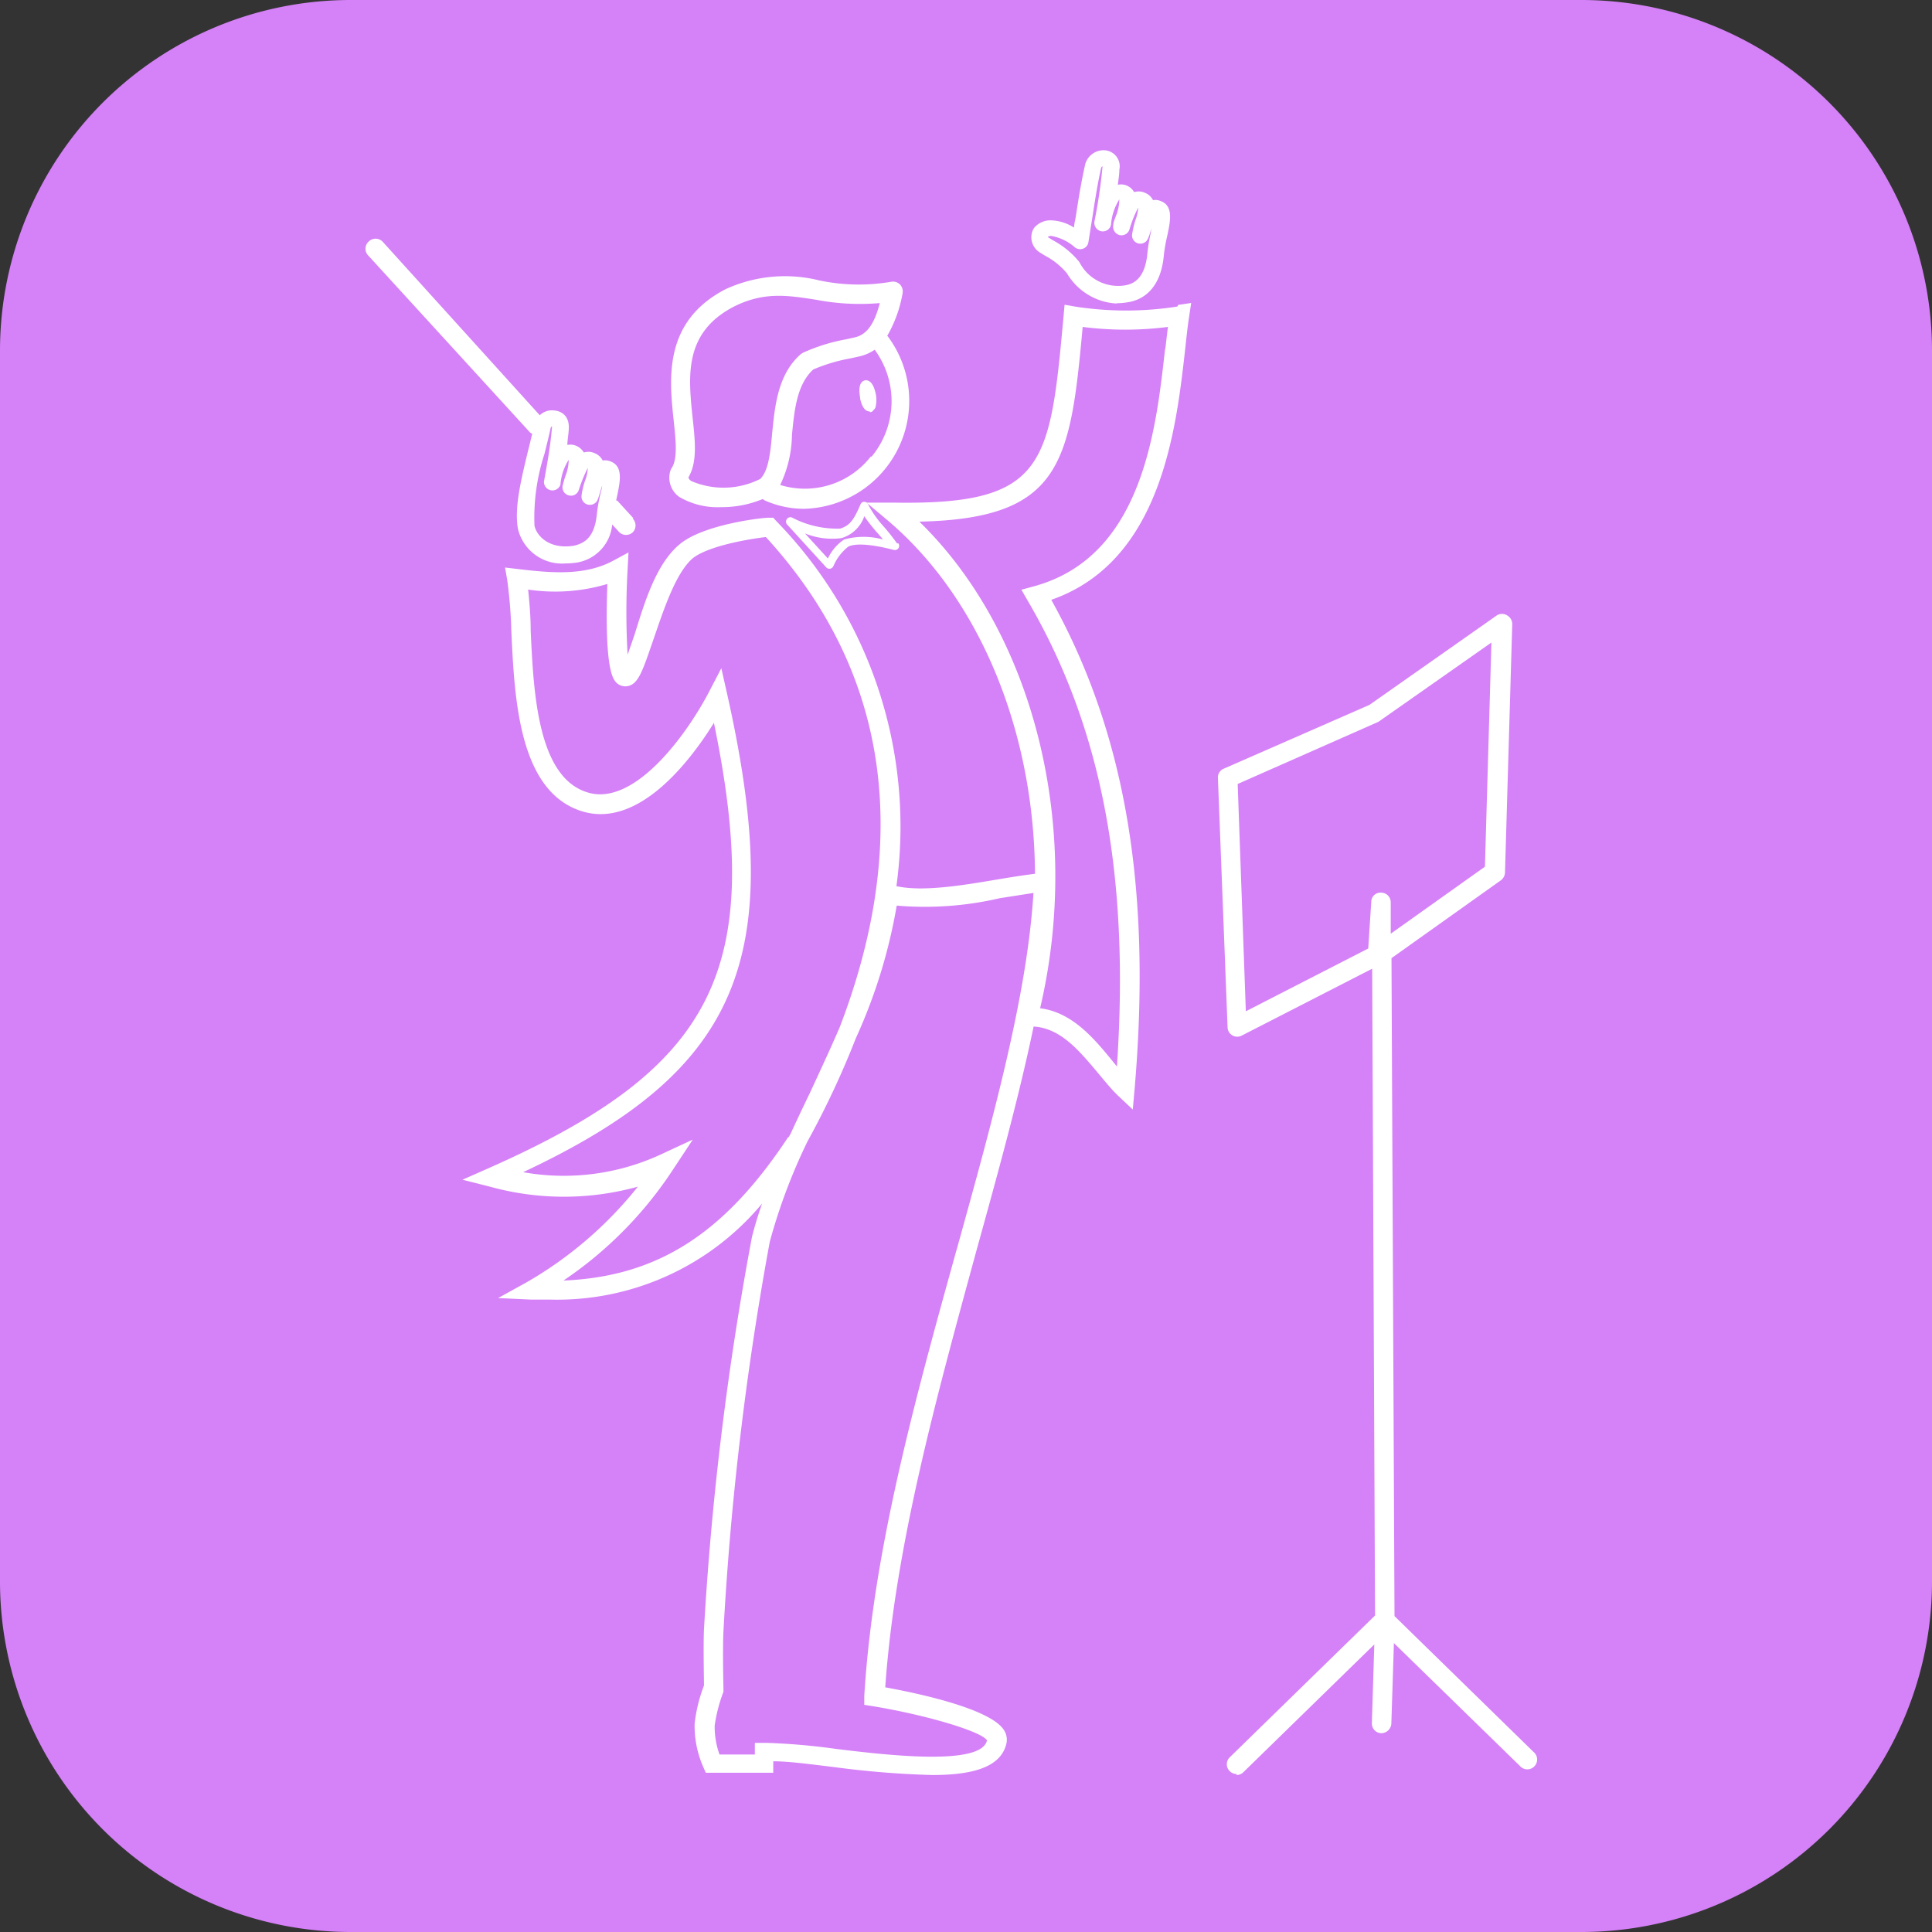
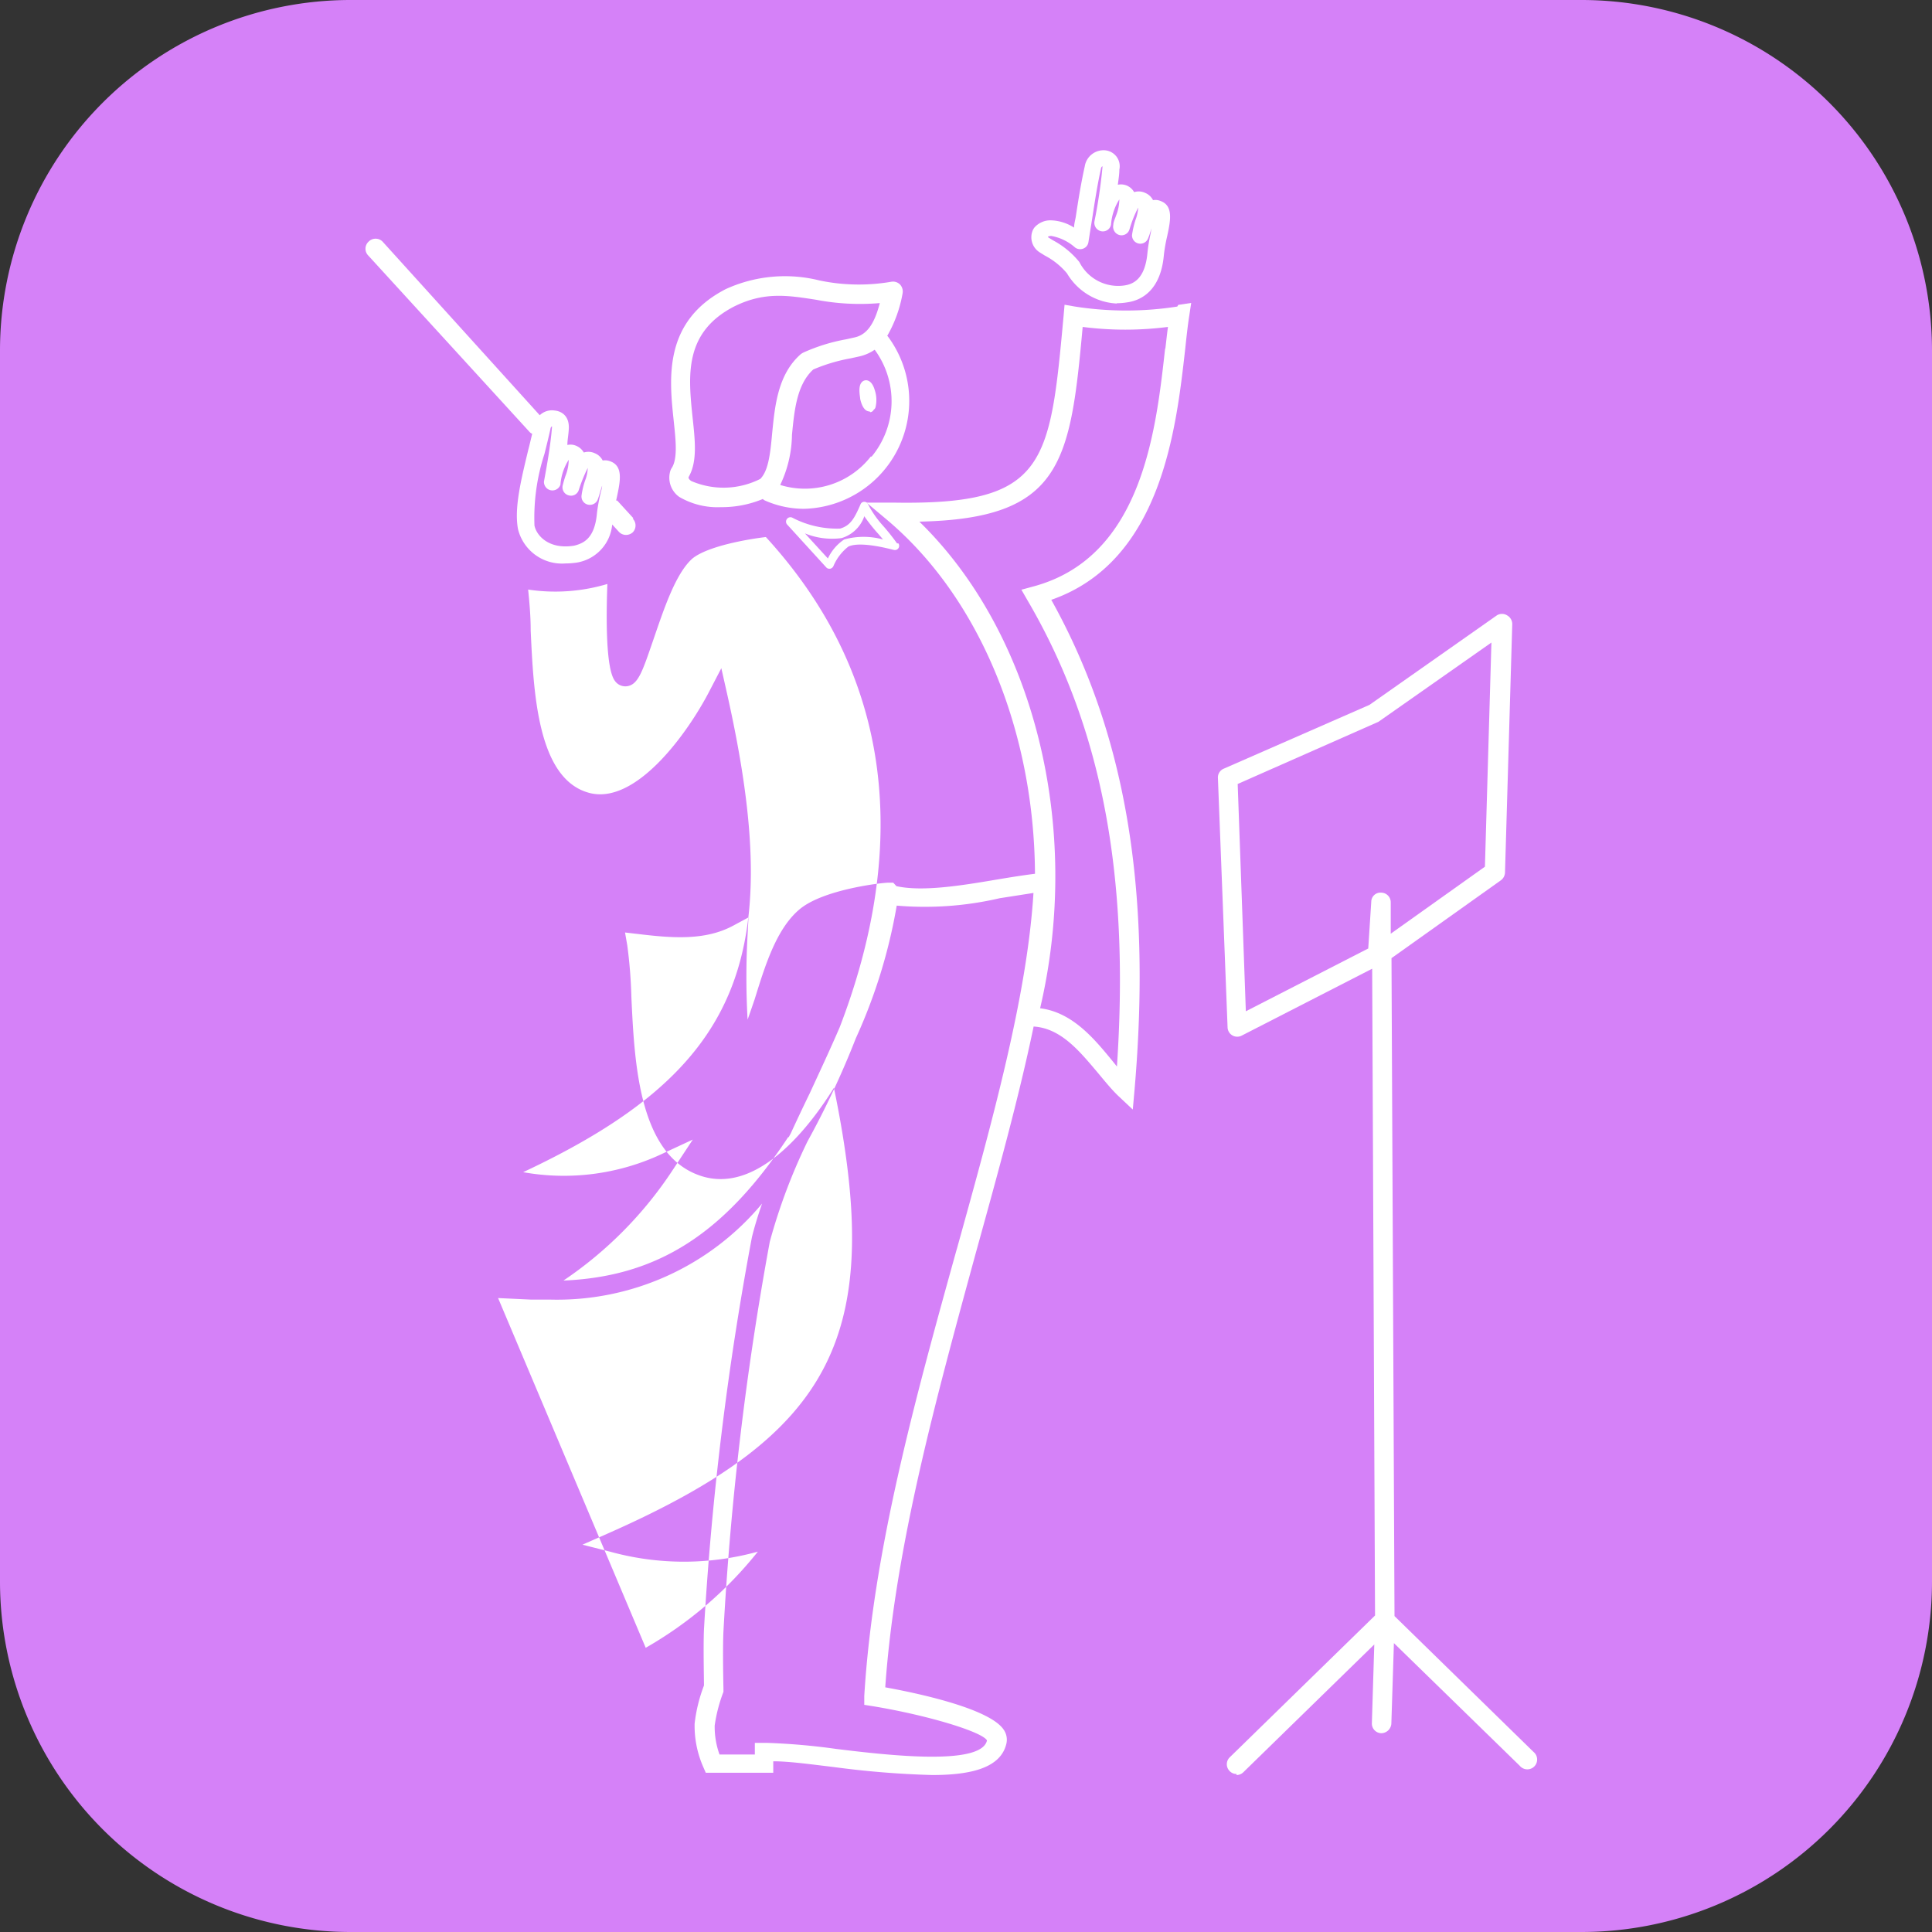
<svg xmlns="http://www.w3.org/2000/svg" viewBox="0 0 128 128">
  <rect x="0" y="0" width="128" height="128" fill="#333333" stroke="none" />
  <defs>
    <style>.cls-1{fill:#d581f8;}.cls-2,.cls-3{fill:#fff;}.cls-2{stroke:#fff;stroke-miterlimit:10;}</style>
  </defs>
  <g id="fläche">
    <rect class="cls-1" width="128" height="128" rx="26.64" />
  </g>
  <g id="icon">
    <g id="layer2">
      <g id="path7993">
        <path class="cls-2" d="M58.56,117.08a60.06,60.06,0,0,1-6.46-.53c-1.47-.17-2.87-.34-3.91-.38l0,.76h-.62c-.61,0-1.19,0-1.78,0s-1.06,0-1.6,0h-.42l-.17-.39a6.46,6.46,0,0,1-.56-2.82,10,10,0,0,1,.61-2.51c0-.53-.05-2.57,0-3.69a203.22,203.22,0,0,1,3.14-25.73,50.41,50.41,0,0,1,3.78-9.44c1.92-4,3.91-8.09,4.57-13.22l.1-.76.73.23c1.7.53,4.45.07,6.87-.34,1.08-.19,2.1-.36,3-.45l.74-.08,0,.74c-.3,7-2.63,15.46-5.11,24.4-2.62,9.48-5.33,19.28-6,28.51,1.92.34,6.79,1.34,7.74,2.74a1.21,1.21,0,0,1,.2.93C63.06,116.6,61.13,117.08,58.56,117.08Zm-10.82-2.19a44.54,44.54,0,0,1,4.51.39c3.57.42,9.55,1.12,9.92-.55-.27-.55-3.76-1.63-7.46-2.24l-.57-.1,0-.57c.57-9.52,3.36-19.6,6-29.34,2.37-8.54,4.61-16.63,5-23.37L63,59.46a21.36,21.36,0,0,1-6.74.48c-.77,5-2.71,9-4.59,12.92A48.53,48.53,0,0,0,48,82a200.68,200.68,0,0,0-3.1,25.52c-.06,1.22,0,3.69,0,3.72v.12l0,.12a9.62,9.62,0,0,0-.58,2.21,5.24,5.24,0,0,0,.32,1.9l1.2,0,1.11,0,0-.76h.8Z" />
      </g>
      <g id="path8152">
        <path class="cls-2" d="M33.5,85.86l-1.22,0-2.12-.1L32,84.64a25.64,25.64,0,0,0,7.34-6.31,18,18,0,0,1-9.67,0l-1.81-.45,1.7-.75c14.73-6.55,18.1-13,14.76-29.23-1.54,2.49-4.92,7-8.63,5.8C31.53,52.46,31.25,46.4,31,42a31.85,31.85,0,0,0-.26-3.38l-.15-.85.85.11c2.33.27,4.41.42,6.24-.56l1-.54-.06,1.13a46.35,46.35,0,0,0,0,5.57c.14-.4.3-.87.44-1.3.71-2.13,1.6-4.78,3-5.95,1.56-1.29,5.37-1.68,5.8-1.73l.31,0,.22.23C58.57,45.56,59.2,59.78,50.28,75.8l0,0C45.67,82.81,40.61,85.86,33.5,85.86ZM43,75.32l-1.31,2a25.81,25.81,0,0,1-7.16,7.27c6.18-.26,10.54-3.09,14.7-9.4,6-10.74,10.54-26.25-1.45-39.37-1.25.15-3.82.6-4.8,1.41-1.13.93-2,3.5-2.61,5.37s-1,2.87-1.67,3a.85.85,0,0,1-.82-.35c-.58-.76-.58-4-.49-6.36a11.94,11.94,0,0,1-5.19.37c.08.77.12,1.69.17,2.7.19,4,.45,9.59,3.72,10.6,3.1,1,6.57-3.92,8-6.63l.81-1.57L45.2,46c3.87,17.34.88,24.71-13.35,31.47a15,15,0,0,0,9-1.15Zm6.78.17h0Z" />
      </g>
      <g id="path944">
        <path class="cls-2" d="M49.29,34.79l2.56,2.83s.56-1.19,1.12-1.44c1-.43,3.12.21,3.12.21a24.31,24.31,0,0,1-2-2.61c-.4.92-.71,1.52-1.51,1.74A6.24,6.24,0,0,1,49.29,34.79Z" />
-         <path class="cls-2" d="M51.85,37.76a.12.12,0,0,1-.1,0l-2.57-2.82a.14.14,0,0,1,0-.18.14.14,0,0,1,.18-.05,6.15,6.15,0,0,0,3.23.72c.75-.21,1-.76,1.42-1.66a.13.13,0,0,1,.13-.08.13.13,0,0,1,.13.08,7,7,0,0,0,1.05,1.45,12.25,12.25,0,0,1,.9,1.14.14.14,0,0,1,0,.16.15.15,0,0,1-.15.06s-2.13-.62-3-.22a3.32,3.32,0,0,0-1,1.37.21.21,0,0,1-.11.08Zm-2-2.59,2,2.19a3.18,3.18,0,0,1,1.09-1.31,5.28,5.28,0,0,1,2.82.1c-.21-.28-.43-.54-.64-.79a8.42,8.42,0,0,1-1-1.25c-.37.82-.71,1.34-1.48,1.55A5.51,5.51,0,0,1,49.83,35.17Z" />
      </g>
      <g id="path946">
        <path class="cls-2" d="M71.71,73.45l-1-.94A16.31,16.31,0,0,1,69.39,71c-1.26-1.54-2.56-3.11-4.52-3L64,68l.22-.85c3.15-12.23-.35-25.61-8.52-32.52l-1.36-1.16,1.79,0c10,.17,10.21-2.47,11.11-12.29l.06-.69.68.12a21.47,21.47,0,0,0,6.7,0l.85-.13-.13.86c-.1.62-.18,1.36-.27,2.19-.59,5.25-1.56,13.92-8.76,16.43,4.85,8.73,6.58,19,5.45,32.11Zm-6.07-6.76c2.14.27,3.57,2,4.74,3.47l.28.35c.89-12.51-1-22.25-5.79-30.56l-.42-.72.81-.22c7.07-1.92,8-10.14,8.6-15.58.06-.5.11-1,.16-1.41a22.52,22.52,0,0,1-5.57,0c-.82,8.92-1.38,12.57-10.69,12.78C65.24,42.08,68.43,54.84,65.64,66.69Z" />
      </g>
      <g id="path3182">
        <path class="cls-2" d="M44.84,33.81a4.94,4.94,0,0,1-2.74-.67,1.53,1.53,0,0,1-.65-1.7.64.64,0,0,1,.08-.19c.41-.61.28-1.85.14-3.15-.29-2.73-.68-6.47,3.39-8.59a9.28,9.28,0,0,1,6.15-.57,12.34,12.34,0,0,0,4.68.08.65.65,0,0,1,.76.76c-.29,1.37-.76,3.66-2.81,4.14l-.58.13a11.11,11.11,0,0,0-2.45.73c-1.08,1-1.24,2.66-1.39,4.28s-.28,3-1.22,3.87l-.09.07A6.32,6.32,0,0,1,44.84,33.81Zm-2.17-2c0,.07,0,.15.18.26A5.34,5.34,0,0,0,47.36,32c.56-.56.67-1.75.79-3,.17-1.81.37-3.86,1.88-5.18l.13-.08A11.76,11.76,0,0,1,53,22.8l.58-.13c.91-.21,1.34-1.12,1.63-2.24A15.39,15.39,0,0,1,51,20.2c-1.84-.28-3.43-.53-5.38.45-3.29,1.72-3,4.56-2.7,7.32C43.1,29.51,43.24,30.85,42.67,31.84Zm5.09.62h0Z" />
      </g>
      <g id="path4693">
        <path class="cls-2" d="M54.53,27.23c-.11,0-.25-.23-.33-.59a1.22,1.22,0,0,1,0-.81c.09-.11.24.05.34.38a1.75,1.75,0,0,1,.07.91" />
        <path class="cls-2" d="M54.52,27.54c-.28,0-.5-.3-.62-.83,0-.13-.16-.79.09-1.08a.37.37,0,0,1,.37-.13c.21,0,.38.25.49.62a1.9,1.9,0,0,1,.06,1.1.4.4,0,0,1-.1.15.33.33,0,0,1-.22.16Z" />
      </g>
      <g id="path7653">
        <path class="cls-2" d="M50.27,33.92a6.43,6.43,0,0,1-2.56-.54.63.63,0,0,1-.32-.84.64.64,0,0,1,.84-.33,5.41,5.41,0,0,0,6.37-1.72,5.73,5.73,0,0,0,.06-7.2.64.64,0,1,1,1-.74,7,7,0,0,1-.11,8.75A6.89,6.89,0,0,1,50.27,33.92Z" />
      </g>
      <g id="path7655">
        <path class="cls-2" d="M78.49,116.93a.61.61,0,0,1-.45-.19.63.63,0,0,1,0-.9l9.52-9.31L87.37,64.1l-8.53,4.38a.62.62,0,0,1-.62,0,.61.61,0,0,1-.31-.53l-.64-16.35a.64.64,0,0,1,.38-.61l9.55-4.2,8.33-5.87a.65.65,0,0,1,.67,0,.63.63,0,0,1,.34.58l-.48,16.3a.61.61,0,0,1-.26.5l-7.16,5.12.2,43.16,9.09,8.88a.64.64,0,0,1-.89.92l-8.25-8.06-.16,5.3a.67.67,0,0,1-.66.62.64.64,0,0,1-.62-.66l.16-5.17-8.57,8.39A.66.66,0,0,1,78.49,116.93Zm.08-65,.57,14.92,8-4.12.19-3.07a.62.62,0,0,1,.66-.6.65.65,0,0,1,.62.64V61.8l6.16-4.4.42-14.71-7.34,5.17a.41.41,0,0,1-.11.07Z" />
      </g>
      <g id="path7658">
        <path class="cls-2" d="M38.58,35.63a.64.64,0,0,1-.47-.21l-1-1.15a.63.63,0,0,1,0-.9.65.65,0,0,1,.91,0l1,1.15a.63.63,0,0,1,0,.9A.59.59,0,0,1,38.58,35.63Zm-5.32-6a.65.65,0,0,1-.47-.2L22.25,17.84a.64.64,0,0,1,.94-.86L33.73,28.55a.63.63,0,0,1-.47,1.06Z" />
      </g>
      <g id="path7660">
        <path class="cls-2" d="M70.71,20.45a4,4,0,0,1-3.28-2A4.68,4.68,0,0,0,66,17.27l-.32-.2a1.15,1.15,0,0,1-.44-1.51l.06-.1a1.41,1.41,0,0,1,1.15-.5,3,3,0,0,1,1.46.48c0-.24.08-.47.11-.69.18-1.17.34-2.17.59-3.34a1.26,1.26,0,0,1,1.35-1,1,1,0,0,1,.91,1.27c0,.33-.06.65-.1,1a1.12,1.12,0,0,1,1.08.52l0,0a1,1,0,0,1,.72.05,1.07,1.07,0,0,1,.51.47,1,1,0,0,1,.51.07c.84.32.62,1.32.42,2.29a10.75,10.75,0,0,0-.22,1.24c-.2,2.27-1.41,2.94-2.39,3.11A4.41,4.41,0,0,1,70.71,20.45Zm-4.5-4.35,0,0h0l.31.19a5.85,5.85,0,0,1,1.74,1.42,2.85,2.85,0,0,0,2.92,1.55c.57-.1,1.34-.42,1.49-2.13a11.18,11.18,0,0,1,.23-1.37c0-.14.07-.32.1-.48,0,.12-.07.25-.1.34s-.12.4-.18.56a.55.55,0,0,1-.65.33A.56.56,0,0,1,71.7,16a5.89,5.89,0,0,1,.24-.94,3.16,3.16,0,0,0,.17-.81,7.81,7.81,0,0,0-.57,1.43.55.55,0,0,1-1.06-.29c0-.19.11-.4.18-.62a3.07,3.07,0,0,0,.22-1.06,3.54,3.54,0,0,0-.55,1.64h0a.56.56,0,0,1-.64.44.55.55,0,0,1-.44-.64c.22-1.2.42-2.37.52-3.55v-.08a.23.23,0,0,0-.1.16c-.24,1.14-.4,2.13-.57,3.28-.08.48-.16,1-.25,1.55a.57.57,0,0,1-.33.42.56.56,0,0,1-.53-.07,3.14,3.14,0,0,0-1.58-.76A.5.5,0,0,0,66.21,16.1Z" />
      </g>
      <g id="path7660-4">
        <path class="cls-2" d="M34.61,37.51a3,3,0,0,1-3.1-2.25h0c-.26-1.37.19-3.21.67-5.17.13-.54.26-1.09.38-1.62a1.23,1.23,0,0,1,1.35-1,1,1,0,0,1,.91,1.27c0,.32-.06.64-.09,1a1.44,1.44,0,0,1,.41,0,1,1,0,0,1,.66.49l0,0a1.05,1.05,0,0,1,.72.05,1,1,0,0,1,.51.48,1,1,0,0,1,.51.06c.85.32.63,1.33.43,2.3a10.75,10.75,0,0,0-.22,1.24c-.2,2.27-1.42,2.94-2.4,3.1A4.06,4.06,0,0,1,34.61,37.51Zm-2-2.46c.13.66.94,1.59,2.6,1.31.56-.09,1.33-.42,1.49-2.12a11.18,11.18,0,0,1,.23-1.37c0-.15.07-.33.1-.5,0,.13-.08.26-.1.35s-.13.41-.19.56a.55.55,0,0,1-1-.27,6,6,0,0,1,.23-.95,2.79,2.79,0,0,0,.18-.81,7.19,7.19,0,0,0-.58,1.43.54.54,0,0,1-.67.37.55.55,0,0,1-.38-.66c0-.19.11-.4.17-.61a3.12,3.12,0,0,0,.22-1.07,3.62,3.62,0,0,0-.55,1.64h0a.55.55,0,0,1-.64.44.54.54,0,0,1-.44-.64h0a35.73,35.73,0,0,0,.52-3.55v-.08a.25.25,0,0,0-.1.17c-.12.54-.25,1.1-.39,1.65a13.63,13.63,0,0,0-.65,4.7Z" />
      </g>
    </g>
  </g>
  <g id="icon_mc" data-name="icon mc">
    <path class="cls-1" d="M23.22,0A23.23,23.23,0,0,0,0,23.22v81.56A23.23,23.23,0,0,0,23.22,128h81.56A23.23,23.23,0,0,0,128,104.78V23.22A23.23,23.23,0,0,0,104.78,0Z" />
    <path class="cls-3" d="M57.25,34.19a12.79,12.79,0,0,0,.83,1.06c.14.15.28.32.42.49a4.87,4.87,0,0,0-2.57,0A3.1,3.1,0,0,0,54.85,37l-1.52-1.66a4.77,4.77,0,0,0,2.43.31,2.29,2.29,0,0,0,1.49-1.41ZM59.43,36a14.23,14.23,0,0,0-.92-1.16,6.84,6.84,0,0,1-1-1.43.25.25,0,0,0-.22-.16h0a.26.26,0,0,0-.28.17c-.39.89-.65,1.4-1.35,1.6a6.37,6.37,0,0,1-3.18-.73.29.29,0,0,0-.34.09.29.29,0,0,0,0,.36l2.6,2.85a.27.27,0,0,0,.2.09H55a.31.31,0,0,0,.21-.16,3.24,3.24,0,0,1,1-1.31c.85-.39,2.94.22,3,.22a.28.28,0,0,0,.31-.43Z" />
-     <path class="cls-3" d="M77.19,23.11c-.61,5.5-1.54,13.8-8.71,15.74l-.81.22.42.73C73,48.19,74.85,58,74,70.66l-.29-.36c-1.19-1.45-2.64-3.23-4.8-3.5,2.82-12-.41-24.85-8-32.24,9.43-.2,10-3.89,10.82-12.9a22.21,22.21,0,0,0,5.65,0c-.06.44-.11.92-.17,1.42ZM63.39,82.75c-2.73,9.83-5.55,20-6.13,29.62l0,.58.57.09c3.75.62,7.28,1.72,7.56,2.27-.38,1.68-6.43,1-10,.56a43.34,43.34,0,0,0-4.57-.4h-.81l0,.77-1.12,0c-.41,0-.81,0-1.22,0a5.38,5.38,0,0,1-.32-1.92,10.2,10.2,0,0,1,.58-2.23l0-.12v-.13s-.06-2.52,0-3.75A203.27,203.27,0,0,1,51,82.27a37.91,37.91,0,0,1,2.5-6.65,57.79,57.79,0,0,0,3.2-6.83A35.52,35.52,0,0,0,59.41,60a21.9,21.9,0,0,0,6.82-.49l2.24-.35c-.42,6.8-2.69,15-5.08,23.6Zm-11.18-7.4c-4.21,6.37-8.63,9.23-14.88,9.49a26.12,26.12,0,0,0,7.25-7.34l1.32-2-2.15,1a15.3,15.3,0,0,1-9.09,1.16C49.07,70.9,52.09,63.46,48.18,46l-.39-1.73L47,45.79c-1.42,2.75-4.93,7.68-8.07,6.71-3.32-1-3.58-6.63-3.77-10.71,0-1-.09-1.95-.17-2.73a12.06,12.06,0,0,0,5.25-.37c-.09,2.42-.09,5.65.5,6.42a.84.84,0,0,0,.83.35c.72-.12,1-1,1.69-3S44.74,38,45.88,37c1-.81,3.6-1.27,4.86-1.42,9.62,10.5,8.71,22.53,4.9,32.46-.65,1.51-1.35,3-2,4.41-.42.86-.84,1.75-1.25,2.64l-.13.24ZM78,20.31a22,22,0,0,1-6.78,0l-.69-.12-.06.69c-.91,9.92-1.16,12.59-11.25,12.42l-1.81,0,1.38,1.16c6.19,5.23,9.73,14.11,9.78,23.43-.81.1-1.67.24-2.57.39-2.3.39-4.88.81-6.61.43a29,29,0,0,0-7.95-24.18l-.21-.23-.32,0c-.43,0-4.29.44-5.87,1.75s-2.33,3.85-3,6c-.15.43-.31.91-.46,1.32a49.92,49.92,0,0,1,0-5.63l.06-1.14-1,.54c-1.85,1-4,.84-6.32.56l-.86-.1.15.86a31.68,31.68,0,0,1,.27,3.41c.21,4.46.5,10.58,4.68,11.88,3.76,1.16,7.18-3.35,8.74-5.86,3.38,16.41,0,22.9-14.94,29.51l-1.72.76,1.82.46a18.36,18.36,0,0,0,9.8,0,25.92,25.92,0,0,1-7.43,6.37L33,86l2.15.1,1.24,0a17.67,17.67,0,0,0,14.1-6.36c-.25.72-.48,1.45-.67,2.21a203.65,203.65,0,0,0-3.18,26c-.05,1.13,0,3.19,0,3.72a10.26,10.26,0,0,0-.62,2.53,6.77,6.77,0,0,0,.57,2.86l.17.39h.43c.54,0,1.09,0,1.62,0s1.19,0,1.8,0h.62l0-.76c1.06,0,2.48.2,4,.38a61.29,61.29,0,0,0,6.53.53c2.6,0,4.56-.48,4.92-2.1a1.17,1.17,0,0,0-.2-.93c-1-1.42-5.89-2.43-7.83-2.78.65-9.31,3.39-19.21,6-28.78,1.45-5.24,2.85-10.29,3.83-15,1.78.11,3,1.58,4.2,3,.47.56.9,1.1,1.37,1.56l1,.94.12-1.35c1.14-13.28-.61-23.61-5.52-32.42,7.29-2.54,8.27-11.29,8.87-16.59.09-.84.17-1.59.27-2.22l.13-.86-.86.13Z" />
+     <path class="cls-3" d="M77.19,23.11c-.61,5.5-1.54,13.8-8.71,15.74l-.81.22.42.73C73,48.19,74.85,58,74,70.66l-.29-.36c-1.19-1.45-2.64-3.23-4.8-3.5,2.82-12-.41-24.85-8-32.24,9.43-.2,10-3.89,10.82-12.9a22.21,22.21,0,0,0,5.65,0c-.06.44-.11.92-.17,1.42ZM63.39,82.75c-2.73,9.83-5.55,20-6.13,29.62l0,.58.57.09c3.75.62,7.28,1.72,7.56,2.27-.38,1.68-6.43,1-10,.56a43.34,43.34,0,0,0-4.57-.4h-.81l0,.77-1.12,0c-.41,0-.81,0-1.22,0a5.38,5.38,0,0,1-.32-1.92,10.2,10.2,0,0,1,.58-2.23l0-.12v-.13s-.06-2.52,0-3.75A203.27,203.27,0,0,1,51,82.27a37.91,37.91,0,0,1,2.5-6.65,57.79,57.79,0,0,0,3.2-6.83A35.52,35.52,0,0,0,59.41,60a21.9,21.9,0,0,0,6.82-.49l2.24-.35c-.42,6.8-2.69,15-5.08,23.6Zm-11.18-7.4c-4.21,6.37-8.63,9.23-14.88,9.49a26.12,26.12,0,0,0,7.25-7.34l1.32-2-2.15,1a15.3,15.3,0,0,1-9.09,1.16C49.07,70.9,52.09,63.46,48.18,46l-.39-1.73L47,45.79c-1.42,2.75-4.93,7.68-8.07,6.71-3.32-1-3.58-6.63-3.77-10.71,0-1-.09-1.95-.17-2.73a12.06,12.06,0,0,0,5.25-.37c-.09,2.42-.09,5.65.5,6.42a.84.84,0,0,0,.83.35c.72-.12,1-1,1.69-3S44.74,38,45.88,37c1-.81,3.6-1.27,4.86-1.42,9.62,10.5,8.71,22.53,4.9,32.46-.65,1.51-1.35,3-2,4.41-.42.86-.84,1.75-1.25,2.64l-.13.24ZM78,20.31a22,22,0,0,1-6.78,0l-.69-.12-.06.69c-.91,9.92-1.16,12.59-11.25,12.42l-1.81,0,1.38,1.16c6.19,5.23,9.73,14.11,9.78,23.43-.81.1-1.67.24-2.57.39-2.3.39-4.88.81-6.61.43l-.21-.23-.32,0c-.43,0-4.29.44-5.87,1.75s-2.33,3.85-3,6c-.15.43-.31.91-.46,1.32a49.92,49.92,0,0,1,0-5.63l.06-1.14-1,.54c-1.85,1-4,.84-6.32.56l-.86-.1.15.86a31.68,31.68,0,0,1,.27,3.41c.21,4.46.5,10.58,4.68,11.88,3.76,1.16,7.18-3.35,8.74-5.86,3.38,16.41,0,22.9-14.94,29.51l-1.72.76,1.82.46a18.36,18.36,0,0,0,9.8,0,25.92,25.92,0,0,1-7.43,6.37L33,86l2.15.1,1.24,0a17.67,17.67,0,0,0,14.1-6.36c-.25.72-.48,1.45-.67,2.21a203.65,203.65,0,0,0-3.18,26c-.05,1.13,0,3.19,0,3.72a10.26,10.26,0,0,0-.62,2.53,6.77,6.77,0,0,0,.57,2.86l.17.39h.43c.54,0,1.09,0,1.62,0s1.19,0,1.8,0h.62l0-.76c1.06,0,2.48.2,4,.38a61.29,61.29,0,0,0,6.53.53c2.6,0,4.56-.48,4.92-2.1a1.17,1.17,0,0,0-.2-.93c-1-1.42-5.89-2.43-7.83-2.78.65-9.31,3.39-19.21,6-28.78,1.45-5.24,2.85-10.29,3.83-15,1.78.11,3,1.58,4.2,3,.47.56.9,1.1,1.37,1.56l1,.94.12-1.35c1.14-13.28-.61-23.61-5.52-32.42,7.29-2.54,8.27-11.29,8.87-16.59.09-.84.17-1.59.27-2.22l.13-.86-.86.13Z" />
    <path class="cls-3" d="M57.63,27c-.12,0-.26-.23-.34-.59a1.25,1.25,0,0,1,0-.82c.1-.11.24.05.35.39a1.77,1.77,0,0,1,.06.92" />
    <path class="cls-3" d="M57.61,27.26c-.28,0-.5-.29-.62-.83,0-.13-.16-.8.09-1.09a.38.38,0,0,1,.37-.14c.22.05.39.26.5.63A2.05,2.05,0,0,1,58,27a.26.26,0,0,1-.11.14.3.3,0,0,1-.22.17Z" />
    <path class="cls-3" d="M57.69,30.25a5.54,5.54,0,0,1-6,1.88,7.92,7.92,0,0,0,.78-3.32c.16-1.64.32-3.33,1.41-4.33a11.39,11.39,0,0,1,2.48-.74l.59-.13a2.92,2.92,0,0,0,1-.44,5.76,5.76,0,0,1-.2,7.08ZM45.8,31.87c-.16-.11-.19-.19-.18-.26.58-1,.44-2.35.27-3.91-.29-2.78-.6-5.66,2.74-7.39,2-1,3.57-.74,5.44-.45a15.37,15.37,0,0,0,4.22.22c-.3,1.14-.73,2.06-1.65,2.27l-.58.13a12,12,0,0,0-2.86.89l-.13.08c-1.53,1.33-1.73,3.41-1.91,5.23-.12,1.28-.23,2.49-.79,3.05a5.4,5.4,0,0,1-4.57.14Zm13-9.65h0a8.62,8.62,0,0,0,1-2.79.68.68,0,0,0-.18-.59.66.66,0,0,0-.59-.17,12.65,12.65,0,0,1-4.74-.09,9.43,9.43,0,0,0-6.22.58c-4.13,2.14-3.73,5.92-3.44,8.67.14,1.32.28,2.56-.13,3.18a.82.82,0,0,0-.09.19A1.56,1.56,0,0,0,45,32.92a5,5,0,0,0,2.77.68,7.05,7.05,0,0,0,2.77-.54.45.45,0,0,0,.14.1,6.42,6.42,0,0,0,2.59.55,7.15,7.15,0,0,0,5.5-11.49Z" />
    <path class="cls-3" d="M82,51.94,82.54,67l8.11-4.16.2-3.1a.61.61,0,0,1,.66-.6.64.64,0,0,1,.63.64v2.08l6.24-4.44.43-14.85-7.44,5.22a.39.39,0,0,1-.11.06L82,51.94Zm-.07,65.59a.62.62,0,0,1-.46-.19.64.64,0,0,1,0-.91l9.63-9.4-.19-42.85-8.64,4.43a.64.64,0,0,1-.94-.55l-.64-16.51a.63.63,0,0,1,.38-.62l9.66-4.23,8.44-5.93a.64.64,0,0,1,.68,0,.66.66,0,0,1,.34.59l-.48,16.46a.67.67,0,0,1-.27.5l-7.25,5.16.2,43.59,9.21,9a.65.65,0,1,1-.91.92l-8.34-8.13-.17,5.35a.68.68,0,0,1-.67.62.64.64,0,0,1-.62-.66l.16-5.22-8.68,8.47a.64.64,0,0,1-.45.18Z" />
    <path class="cls-3" d="M69.44,15.72l0,0h0l.32.2a5.66,5.66,0,0,1,1.75,1.44,2.88,2.88,0,0,0,3,1.55c.57-.09,1.35-.42,1.51-2.14a11,11,0,0,1,.23-1.38c0-.15.07-.33.1-.5,0,.13-.07.26-.1.35a4,4,0,0,1-.19.56A.55.55,0,0,1,75,15.57a6.11,6.11,0,0,1,.23-1,2.85,2.85,0,0,0,.18-.82,8,8,0,0,0-.58,1.45.55.55,0,0,1-.67.37.57.57,0,0,1-.4-.67c0-.19.11-.4.18-.61a3,3,0,0,0,.22-1.08,3.58,3.58,0,0,0-.55,1.66h0a.55.55,0,0,1-.65.45.57.57,0,0,1-.45-.65,34.36,34.36,0,0,0,.53-3.58v-.08a.23.23,0,0,0-.1.17c-.25,1.14-.4,2.14-.58,3.3-.08.49-.16,1-.25,1.57a.54.54,0,0,1-.34.42.56.56,0,0,1-.54-.07,3.23,3.23,0,0,0-1.59-.77.59.59,0,0,0-.21.05ZM74,20.11a4.07,4.07,0,0,1-3.31-2,4.81,4.81,0,0,0-1.47-1.18l-.32-.2a1.18,1.18,0,0,1-.45-1.53l.07-.11a1.41,1.41,0,0,1,1.16-.49,3,3,0,0,1,1.48.48c0-.24.07-.47.11-.7.18-1.18.34-2.19.6-3.37a1.26,1.26,0,0,1,1.36-1.05,1.06,1.06,0,0,1,.93,1.28c0,.33-.06.66-.1,1a1,1,0,0,1,.42,0,1,1,0,0,1,.66.49l0,0a1,1,0,0,1,.73.05,1,1,0,0,1,.52.48.9.9,0,0,1,.51.06c.86.32.64,1.34.43,2.32a10.91,10.91,0,0,0-.22,1.25c-.2,2.29-1.43,3-2.42,3.14a4.44,4.44,0,0,1-.71.06Z" />
    <path class="cls-3" d="M39.55,34c-.15,1.72-.93,2-1.5,2.15-1.68.28-2.51-.67-2.64-1.33a13.64,13.64,0,0,1,.66-4.74c.14-.56.28-1.12.4-1.67a.23.23,0,0,1,.1-.17v.08c-.1,1.2-.31,2.38-.53,3.58h0a.56.56,0,0,0,1.09.21v0a3.56,3.56,0,0,1,.55-1.65,3,3,0,0,1-.22,1.08c-.07.21-.13.42-.18.62a.55.55,0,0,0,.4.66.54.54,0,0,0,.67-.37A10.66,10.66,0,0,1,38.94,31a2.44,2.44,0,0,1-.17.82,5.19,5.19,0,0,0-.24,1,.55.55,0,0,0,.41.61.56.56,0,0,0,.66-.33c.06-.16.12-.36.18-.57l.11-.35c0,.17-.07.35-.1.5A11,11,0,0,0,39.55,34Zm2.41.33-1.07-1.17-.07,0,.06-.27c.21-1,.42-2-.43-2.32a.94.94,0,0,0-.52-.06,1,1,0,0,0-.52-.48,1,1,0,0,0-.73-.05v0a1.07,1.07,0,0,0-.67-.5,1,1,0,0,0-.42,0c0-.32.07-.65.09-1,.09-1.08-.68-1.26-.92-1.28a1.17,1.17,0,0,0-1,.31L25.34,16a.65.65,0,0,0-.91,0,.64.64,0,0,0-.05.91L35.06,28.59a.5.5,0,0,0,.2.15c-.09.36-.17.73-.27,1.1-.48,2-.93,3.84-.67,5.22h0a3,3,0,0,0,3.14,2.27,5.19,5.19,0,0,0,.77-.06,2.81,2.81,0,0,0,2.33-2.52l.44.48a.64.64,0,0,0,.48.21.67.67,0,0,0,.44-.17.65.65,0,0,0,0-.91Z" />
  </g>
</svg>